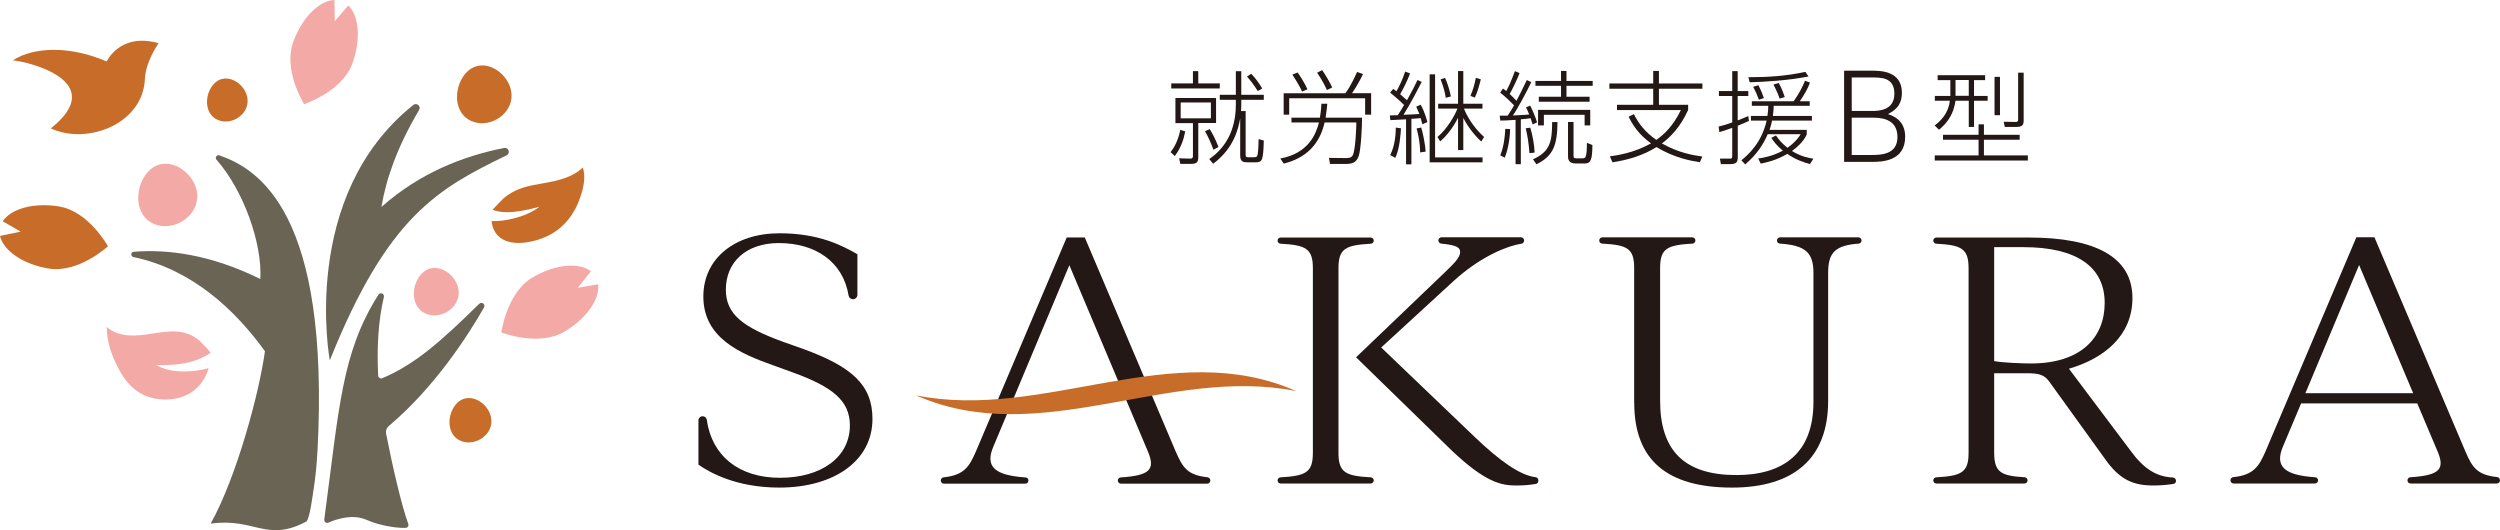
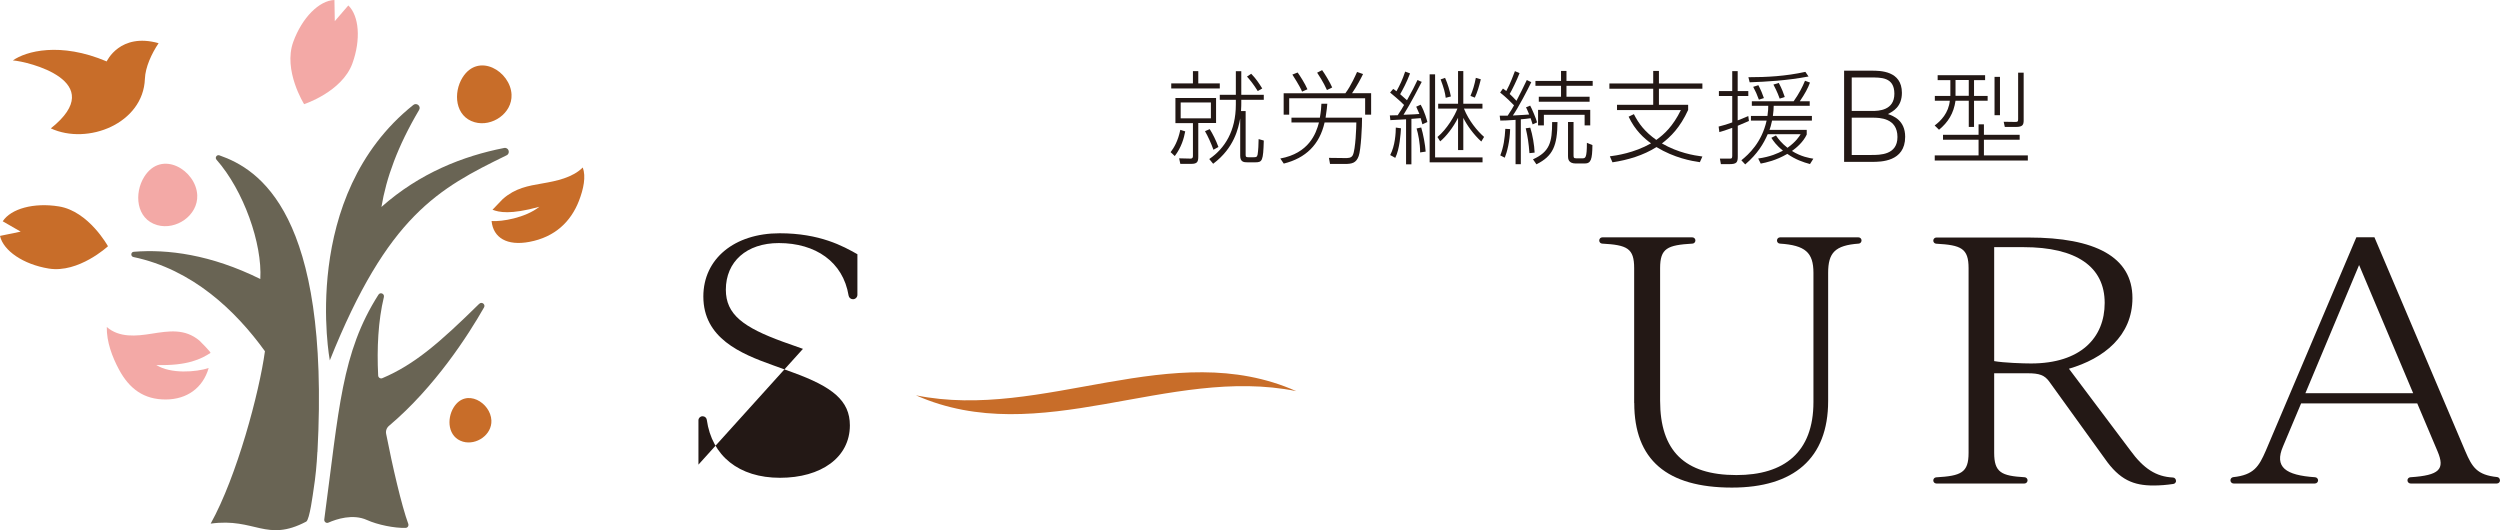
<svg xmlns="http://www.w3.org/2000/svg" id="b" data-name="レイヤー 2" viewBox="0 0 275.54 58.43">
  <defs>
    <style>
      .d {
        fill: #231815;
      }

      .e {
        fill: #c86d29;
      }

      .f {
        fill: #696454;
      }

      .g {
        fill: #f3a9a6;
      }
    </style>
  </defs>
  <g id="c" data-name="レイヤー 1">
    <g>
      <g>
        <path class="d" d="M129.02,16.77c.38-.5.81-1.21,1.07-2.46l.54.17c-.14.75-.41,1.74-1.15,2.72l-.46-.43ZM131.48,7.84h.59v1.35h2.37v.56h-5.35v-.56h2.39v-1.35ZM134.03,10.79v2.77h-1.96v3.68c0,.59-.11.82-.77.82h-1.21l-.13-.61,1.23.03c.28.01.29-.17.29-.31v-3.6h-1.93v-2.77h4.48ZM133.46,11.29h-3.33v1.75h3.33v-1.75ZM133.74,16.5c-.26-.72-.61-1.49-.93-2.04l.52-.23c.31.48.69,1.23.96,1.97l-.56.31ZM133.29,17.52c1.7-1.16,2.92-3.08,2.92-6v-.52h-1.77v-.55h1.77v-2.6h.6v2.6h2.48v.55h-2.48v.37c0,.11,0,.42-.03.87h.51v4.84c0,.21.06.25.3.25h.57c.25,0,.39,0,.45-.3.07-.41.11-1.21.11-1.7l.57.16c-.06,2.25-.17,2.4-.94,2.4h-.84c-.4,0-.82-.02-.82-.72v-4.12c-.21,1.1-.65,3.25-2.98,5l-.42-.51ZM138.62,10.03c-.46-.74-.82-1.18-1.18-1.59l.46-.31c.49.49.85,1.02,1.22,1.62l-.49.28Z" />
        <path class="d" d="M142.34,13.51v-.54h3.13c.12-.69.16-1.21.17-1.54h.65c-.02.29-.06.68-.19,1.54h4.02c.01.87-.12,3.55-.37,4.23-.28.77-.74.87-1.53.87h-1.63l-.12-.67,1.68.02c.44.01.78.01.95-.32.31-.63.39-3.16.39-3.6h-3.5c-.55,2.44-2.08,3.93-4.5,4.53l-.38-.56c3.14-.58,3.94-2.73,4.26-3.97h-3.02ZM151.12,10.28v2.36h-.66v-1.81h-8.37v1.81h-.61v-2.36h6.8c.64-.84,1.16-2.07,1.29-2.35l.66.23c-.22.46-.64,1.27-1.21,2.11h2.1ZM143.51,10.1c-.22-.57-1.02-1.8-1.07-1.88l.58-.23c.22.3.83,1.24,1.08,1.85l-.59.26ZM146.25,9.92c-.38-.86-.94-1.7-1.08-1.91l.55-.28c.29.39.88,1.37,1.11,1.91l-.57.28Z" />
        <path class="d" d="M156.71,9c-.16.31-1.27,2.48-2.02,3.65,1.23-.04,1.37-.06,1.75-.09-.1-.25-.17-.41-.35-.8l.49-.22c.46.8.69,1.73.74,1.91l-.55.25c-.13-.48-.14-.52-.19-.68-.17.01-.87.07-1.02.08v5.01h-.59v-4.96c-.22.01-1.62.08-1.73.09l-.06-.52c.06,0,.77-.02.87-.02.35-.53.48-.74.7-1.13-.32-.36-1.51-1.35-1.54-1.37l.34-.4c.15.09.16.1.36.26.37-.67.66-1.26.96-2.17l.54.2c-.39,1.03-.77,1.72-1.09,2.29.21.19.54.48.75.67.6-1.07.83-1.54,1.16-2.23l.48.21ZM153.22,17.09c.55-1.03.62-2.46.62-3.03l.57.08c-.03.56-.14,2.29-.63,3.26l-.56-.31ZM156.52,16.8c0-1.04-.22-2.07-.39-2.64l.51-.11c.21.68.45,1.93.49,2.66l-.61.09ZM158.17,8.19v9.16h5.23v.54h-5.83v-9.7h.6ZM163.26,15.6c-.87-.8-1.58-1.8-1.98-2.61v3.55h-.58v-3.56c-.53,1.07-1.33,2.08-1.97,2.6l-.3-.48c1.05-.86,1.93-2.39,2.2-3.13h-2.12v-.54h2.19v-3.6h.58v3.6h2.11v.54h-2.04c.53,1.33,1.48,2.48,2.22,3.12l-.31.51ZM159.34,10.77c-.08-.6-.19-1.02-.56-2.02l.49-.17c.27.58.54,1.49.64,2.05l-.57.15ZM162.07,10.57c.27-.65.44-1.21.59-1.99l.55.16c-.18.74-.38,1.43-.66,2.02l-.48-.19Z" />
        <path class="d" d="M168.77,9.06c-.34.72-1.43,2.82-2.03,3.67,1.07-.05,1.52-.09,1.8-.11-.23-.57-.28-.66-.35-.79l.46-.19c.16.27.67,1.46.76,1.85l-.49.22c-.05-.18-.07-.25-.22-.68-.23.04-.82.1-1.08.12v4.95h-.58v-4.89c-.84.07-1.3.07-1.68.08l-.07-.54c.59.01.7,0,.88,0,.39-.59.57-.89.7-1.14-.3-.32-.84-.86-1.53-1.41l.31-.44c.16.11.21.15.37.27.45-.82.8-1.81.95-2.19l.51.22c-.27.72-.86,1.92-1.09,2.3.12.11.53.49.75.75.31-.57.77-1.52,1.14-2.29l.48.23ZM165.35,17.14c.37-.94.5-1.87.56-2.94l.53.03c-.03,1.34-.34,2.55-.59,3.15l-.49-.25ZM168.57,16.88c-.09-1.13-.18-1.74-.41-2.74l.5-.07c.25.78.45,1.93.48,2.75l-.57.06ZM171.66,13.45c-.02,2.6-.49,3.75-2.32,4.66l-.38-.55c1.85-.84,2.11-1.88,2.11-4.11h.59ZM172.65,7.82v1.1h2.89v.54h-2.89v1.2h2.55v.55h-5.6v-.55h2.45v-1.2h-2.82v-.54h2.82v-1.1h.6ZM175.28,13.82h-.63v-1.17h-4.49v1.17h-.64v-1.71h5.75v1.71ZM173.43,13.45v3.62c0,.28,0,.38.29.38h.69c.33,0,.49-.04.49-1.71l.61.25c-.02,1.6-.16,2.03-.86,2.03h-.98c-.85,0-.85-.58-.85-.82v-3.75h.6Z" />
        <path class="d" d="M187.33,17.87c-.87-.12-2.79-.46-4.76-1.66-1.46.92-3.14,1.42-4.85,1.68l-.29-.66c.7-.09,2.65-.36,4.54-1.43-.76-.55-1.76-1.43-2.47-2.94l.58-.28c.54,1.07,1.21,1.94,2.47,2.84.85-.6,1.83-1.49,2.71-3.29h-7.04v-.58h3.99v-1.77h-4.83v-.58h4.83v-1.38h.63v1.38h4.79v.58h-4.79v1.77h3.22v.57c-.89,1.94-1.92,2.95-2.89,3.69,1.83,1.04,3.48,1.31,4.46,1.44l-.28.63Z" />
        <path class="d" d="M192.77,13.33c-.69.3-1.04.45-1.24.53v3.41c0,.64-.14.82-.93.82h-.93l-.11-.61h1.04c.2.01.32.01.32-.28v-3.11c-.7.26-1.09.38-1.42.47l-.08-.61c.53-.13,1.03-.28,1.5-.46v-2.91h-1.47v-.54h1.47v-2.2h.6v2.2h1.17v.54h-1.17v2.69c.64-.25.89-.36,1.17-.48l.07.55ZM191.92,17.67c.81-.65,2.25-1.96,2.79-4.38h-1.73v-.51h1.82c.08-.55.09-.84.09-1.12h-1.81v-.5h4.61c.6-.86.95-1.53,1.25-2.26l.55.2c-.22.61-.55,1.22-1.12,2.06h1.09v.5h-3.97c-.01.34-.02.65-.09,1.12h4.3v.51h-4.39c-.1.51-.2.8-.28,1.02h4.1v.52c-.39.84-1.16,1.48-1.63,1.81,1.03.64,1.93.78,2.36.85l-.37.59c-.76-.2-1.59-.49-2.5-1.12-1.25.73-2.35.96-2.93,1.07l-.28-.56c1.35-.19,2.19-.58,2.73-.87-.73-.57-1.06-1.07-1.28-1.41l.51-.26c.27.4.63.86,1.27,1.36.94-.67,1.31-1.27,1.45-1.5h-3.63c-.45,1.03-1.11,2.16-2.48,3.33l-.44-.47ZM192.7,8.51c2.05,0,4.09-.11,6.28-.59l.35.51c-2.36.45-4.7.58-6.49.64l-.14-.56ZM193.86,10.99c-.19-.53-.39-.98-.63-1.42l.57-.18c.31.6.44.93.61,1.42l-.56.18ZM196.15,10.87c-.06-.17-.26-.74-.69-1.55l.59-.18c.36.68.53,1.16.66,1.55l-.56.18Z" />
        <path class="d" d="M206.28,7.79c.94,0,3.34,0,3.34,2.44,0,1.54-.98,2.05-1.54,2.34.59.21,1.9.68,1.9,2.51,0,2.76-2.71,2.76-3.63,2.76h-3.1V7.79h3.02ZM204.09,8.54v3.69h2.24c.72,0,2.46-.05,2.46-1.9s-1.5-1.79-2.61-1.79h-2.08ZM204.09,12.97v4.11h2.17c.96,0,2.87,0,2.87-1.98,0-2.11-1.99-2.13-2.74-2.13h-2.3Z" />
        <path class="d" d="M218.79,8.29v.54h-1.22v1.74h1.5v.53h-1.5v2.89h-.58v-2.89h-1.46c-.2,1.4-.83,2.39-1.82,3.2l-.48-.47c.69-.51,1.54-1.39,1.67-2.73h-1.65v-.53h1.71v-1.74h-1.4v-.54h5.24ZM218.07,17.13v-1.73h-3.92v-.54h3.92v-1.16h.59v1.16h3.94v.54h-3.94v1.73h4.84v.56h-10.26v-.56h4.83ZM216.99,8.82h-1.46v1.74h1.46v-1.74ZM220.43,8.47v4.23h-.6v-4.23h.6ZM223.04,13.25c0,.5-.1.74-.85.74h-1.23l-.12-.57,1.25.02c.31.01.34-.07.34-.32v-5.11h.61v5.24Z" />
      </g>
      <g>
-         <path class="d" d="M76.98,51.21v-4.89c0-.24.2-.44.44-.44h.04c.22,0,.41.17.44.39.56,3.98,3.54,6.39,8.07,6.39s7.7-2.24,7.7-5.78c0-2.72-1.91-4.25-6.34-5.85l-2.15-.78c-3.56-1.27-7.66-2.98-7.66-7.57,0-4.17,3.44-6.97,8.41-6.97,4.43,0,7,1.42,8.57,2.31v4.47c0,.27-.22.49-.49.49h0c-.24,0-.44-.17-.48-.4-.61-3.73-3.65-5.79-7.69-5.79-3.56,0-5.84,2.05-5.84,5.14,0,2.72,1.91,4.14,6.3,5.74l2.2.78c5.34,1.94,7.66,3.95,7.66,7.72,0,4.62-4.23,7.57-10.27,7.57-4.76,0-7.7-1.68-8.91-2.53Z" />
-         <path class="d" d="M133.09,52.6c-2.23-.23-2.75-1.09-3.51-2.84l-10.02-23.59h-1.99l-9.98,23.52c-.75,1.75-1.32,2.68-3.59,2.92-.17.02-.31.17-.31.35h0c0,.2.15.35.35.35h8.96c.19,0,.35-.15.35-.35s-.14-.33-.33-.34c-3.24-.22-4.53-1.1-3.53-3.41l8.37-19.98,8.66,20.54c.84,1.98.21,2.64-2.99,2.85-.18.01-.33.16-.33.34s.15.35.35.35h9.5c.19,0,.35-.15.35-.35h0c0-.18-.13-.33-.3-.35Z" />
-         <path class="d" d="M151.41,52.95h0c0,.19-.15.34-.34.34h-9.92c-.19,0-.34-.15-.34-.34h0c0-.18.14-.33.32-.34,2.76-.16,3.57-.51,3.57-2.7v-20.35c0-2.19-.81-2.55-3.57-2.7-.18-.01-.32-.16-.32-.34h0c0-.19.15-.34.34-.34h9.92c.19,0,.34.15.34.34h0c0,.18-.14.33-.32.34-2.76.16-3.57.51-3.57,2.7v20.35c0,2.19.81,2.55,3.57,2.7.18.01.32.16.32.34ZM169.55,52.95v.05c0,.17-.12.32-.29.34-.66.11-1.36.17-2.16.17-1.62,0-3.4-.34-7.12-3.88l-10.52-10.25,9.77-9.35c.95-.93,1.7-1.6,1.7-2.27,0-.46-.37-.75-2.08-.91-.18-.02-.32-.17-.32-.35h0c0-.19.16-.35.35-.35h8.75c.19,0,.35.16.35.35v.02c0,.17-.13.32-.3.34-2.05.35-4.84,1.74-7.37,4.02l-8.08,7.42,10.4,9.95c2.65,2.53,4.93,4.16,6.61,4.34.18.02.31.17.31.34Z" />
+         <path class="d" d="M76.98,51.21v-4.89c0-.24.2-.44.44-.44h.04c.22,0,.41.17.44.39.56,3.98,3.54,6.39,8.07,6.39s7.7-2.24,7.7-5.78c0-2.72-1.91-4.25-6.34-5.85l-2.15-.78c-3.56-1.27-7.66-2.98-7.66-7.57,0-4.17,3.44-6.97,8.41-6.97,4.43,0,7,1.42,8.57,2.31v4.47c0,.27-.22.49-.49.49h0c-.24,0-.44-.17-.48-.4-.61-3.73-3.65-5.79-7.69-5.79-3.56,0-5.84,2.05-5.84,5.14,0,2.72,1.91,4.14,6.3,5.74l2.2.78Z" />
        <path class="d" d="M180.11,44.42v-14.87c0-2.19-.77-2.55-3.53-2.7-.18-.01-.32-.16-.32-.34h0c0-.2.15-.35.34-.35h9.92c.19,0,.34.15.34.34h0c0,.19-.14.34-.32.35-2.77.16-3.57.51-3.57,2.7v14.61c0,5.52,2.69,8.2,8.41,8.2,5.26,0,8.49-2.5,8.49-8.05v-14.24c0-2.23-.89-3.04-3.7-3.22-.18-.01-.32-.16-.32-.34h0c0-.2.15-.35.34-.35h8.64c.19,0,.34.15.34.34h0c0,.19-.14.34-.31.35-2.61.19-3.37,1-3.37,3.22v14.13c0,6.34-3.81,9.54-10.6,9.54-7.17,0-10.77-3.06-10.77-9.32Z" />
        <path class="d" d="M239.84,52.98h0c0,.18-.13.34-.31.36-.71.11-1.49.17-2.18.17-2.19,0-3.73-.6-5.38-2.98l-6.13-8.5c-.5-.67-1.04-.89-2.36-.89h-3.69v8.76c0,2.18.8,2.55,3.36,2.7.18.01.32.16.32.34h0c0,.19-.15.35-.34.35h-9.71c-.19,0-.34-.15-.34-.34h0c0-.18.14-.33.32-.34,2.76-.16,3.57-.51,3.57-2.7v-20.35c0-2.19-.81-2.55-3.57-2.7-.18-.01-.32-.16-.32-.34h0c0-.19.15-.34.34-.34h10.18c7.29,0,11.43,2.12,11.43,6.67,0,4.17-3.15,6.67-7,7.79l6.75,8.98c1.48,2.04,2.86,2.92,4.71,3.01.19,0,.34.17.34.37ZM231.97,33.39c0-3.99-3.11-6.15-8.95-6.15h-3.23v12.56c1.04.19,3.23.26,4.06.26,5.47,0,8.12-2.83,8.12-6.67Z" />
        <path class="d" d="M275.54,52.94h0c0,.2-.15.35-.35.35h-9.5c-.19,0-.35-.15-.35-.35h0c0-.18.14-.33.33-.34,3.2-.21,3.83-.87,2.99-2.85l-2.24-5.29h-12.8l-1.99,4.73c-1,2.31.29,3.19,3.53,3.41.18.01.33.16.33.34h0c0,.19-.15.35-.35.35h-8.96c-.19,0-.35-.15-.35-.35h0c0-.18.13-.33.31-.35,2.27-.24,2.83-1.17,3.59-2.92l9.98-23.52h1.99l10.02,23.59c.75,1.75,1.28,2.61,3.51,2.84.17.02.3.17.3.34ZM265.97,43.34l-5.96-14.13-5.92,14.13h11.89Z" />
        <path class="e" d="M100.95,43.57c14.04,2.85,28.28-6.51,41.92-.46-14.04-2.84-28.28,6.5-41.92.46h0Z" />
      </g>
      <g>
        <path class="e" d="M54.16,46.34c.07,1.58-1.66,2.76-3.13,2.34-1.66-.48-1.83-2.5-1.02-3.79,1.36-2.16,4.07-.51,4.15,1.45Z" />
        <path class="g" d="M21.74,21.52c.09,2.22-2.33,3.88-4.41,3.29-2.34-.67-2.57-3.52-1.43-5.33,1.91-3.04,5.72-.72,5.84,2.04Z" />
        <path class="e" d="M56.38,10.43c.09,2.06-2.16,3.59-4.07,3.04-2.16-.62-2.38-3.25-1.33-4.93,1.77-2.81,5.29-.67,5.4,1.89Z" />
-         <path class="g" d="M50.56,32.17c.07,1.69-1.77,2.95-3.35,2.5-1.78-.51-1.96-2.68-1.09-4.05,1.45-2.31,4.35-.55,4.44,1.55Z" />
        <path class="f" d="M36.35,39.72s-3.4-18.08,9.2-28.15c.37-.3.89.14.64.55-2.37,4.01-3.62,7.5-4.15,10.69,4.21-3.74,9.02-5.62,13.52-6.5.5-.1.73.59.27.81-7.52,3.67-13.1,6.65-19.48,22.6Z" />
        <path class="f" d="M52.81,33.49c-4.3,4.23-7.12,6.69-10.67,8.19-.21.09-.45-.06-.46-.29-.15-3.03,0-6.03.63-8.65.09-.37-.4-.58-.6-.26-4.08,6.41-4.33,12.54-5.97,24.77-.03.26.22.46.46.35.88-.39,2.69-.99,4.24-.29,1.17.53,3.04.91,4.26.87.23,0,.37-.23.3-.44-.74-2.01-1.75-6.39-2.44-9.92-.07-.34.06-.68.33-.9,5.07-4.28,8.76-10.05,10.46-13.04.19-.33-.25-.67-.52-.4Z" />
        <path class="f" d="M34.99,49.8c1.4-26.33-6.47-31.16-10.81-32.68-.29-.1-.52.25-.32.48,3,3.4,5.06,9.27,4.83,13.15-5.48-2.71-10.24-3.3-13.95-3-.34.03-.36.51-.03.58,6.47,1.36,11.22,5.85,14.49,10.38-.61,4.5-3.09,13.81-5.98,19,4.9-.67,6.12,2.1,10.53-.22.38-.2.75-3.15.81-3.53.22-1.38.35-2.77.42-4.15Z" />
-         <path class="g" d="M63.68,31.72l1.45-1.82c-1.31-1.02-3.97-.78-6.44.68-2.87,1.7-3.43,6.06-3.43,6.06,0,0,4.09,1.61,6.96-.09,2.42-1.43,3.9-3.59,3.71-5.22l-2.25.39Z" />
        <path class="e" d="M2.28,25.53l-2.28.47c.36,1.62,2.55,3.14,5.38,3.6,3.29.53,6.52-2.46,6.52-2.46,0,0-2.12-3.86-5.41-4.39-2.78-.45-5.29.26-6.19,1.64l1.98,1.14Z" />
        <path class="g" d="M36.9,2.32l-.04-2.32c-1.66.05-3.56,1.92-4.54,4.62-1.14,3.14,1.2,6.86,1.2,6.86,0,0,4.18-1.36,5.32-4.49.96-2.65.73-5.25-.45-6.39l-1.49,1.73Z" />
-         <path class="e" d="M27.29,11.05c.06,1.53-1.6,2.67-3.03,2.26-1.61-.46-1.77-2.42-.99-3.67,1.32-2.09,3.94-.5,4.02,1.4Z" />
        <path class="e" d="M11.76,6.77s1.45-3.21,5.72-2.01c-.77,1.15-1.46,2.63-1.51,3.93-.18,4.92-6.3,7.34-10.37,5.46,6.55-5.21-2.61-7.39-4.18-7.49,1.43-1.01,5.2-2.07,10.34.11Z" />
        <path class="g" d="M23.2,38.89c.07-.05-1.14-1.29-1.22-1.35-1.62-1.35-3.36-1.06-5.28-.76-1.68.27-3.55.46-4.93-.74-.03,1.62.59,3.29,1.35,4.7,1.13,2.1,2.73,3.31,5.18,3.29,2.28-.02,4.05-1.24,4.7-3.47-1.37.46-4.2.67-5.77-.33,3.46.11,4.98-.69,5.98-1.34Z" />
        <path class="e" d="M54.27,23.13s1.08-1.14,1.15-1.2c1.39-1.21,2.77-1.44,4.39-1.72,1.51-.26,3.3-.63,4.42-1.75.37,1,.09,2.36-.43,3.7-.89,2.27-2.63,3.97-5.46,4.5-2.44.46-3.98-.44-4.16-2.3,1.11.09,3.73-.35,5.27-1.57-3.23.89-4.45.6-5.16.33Z" />
      </g>
    </g>
  </g>
</svg>